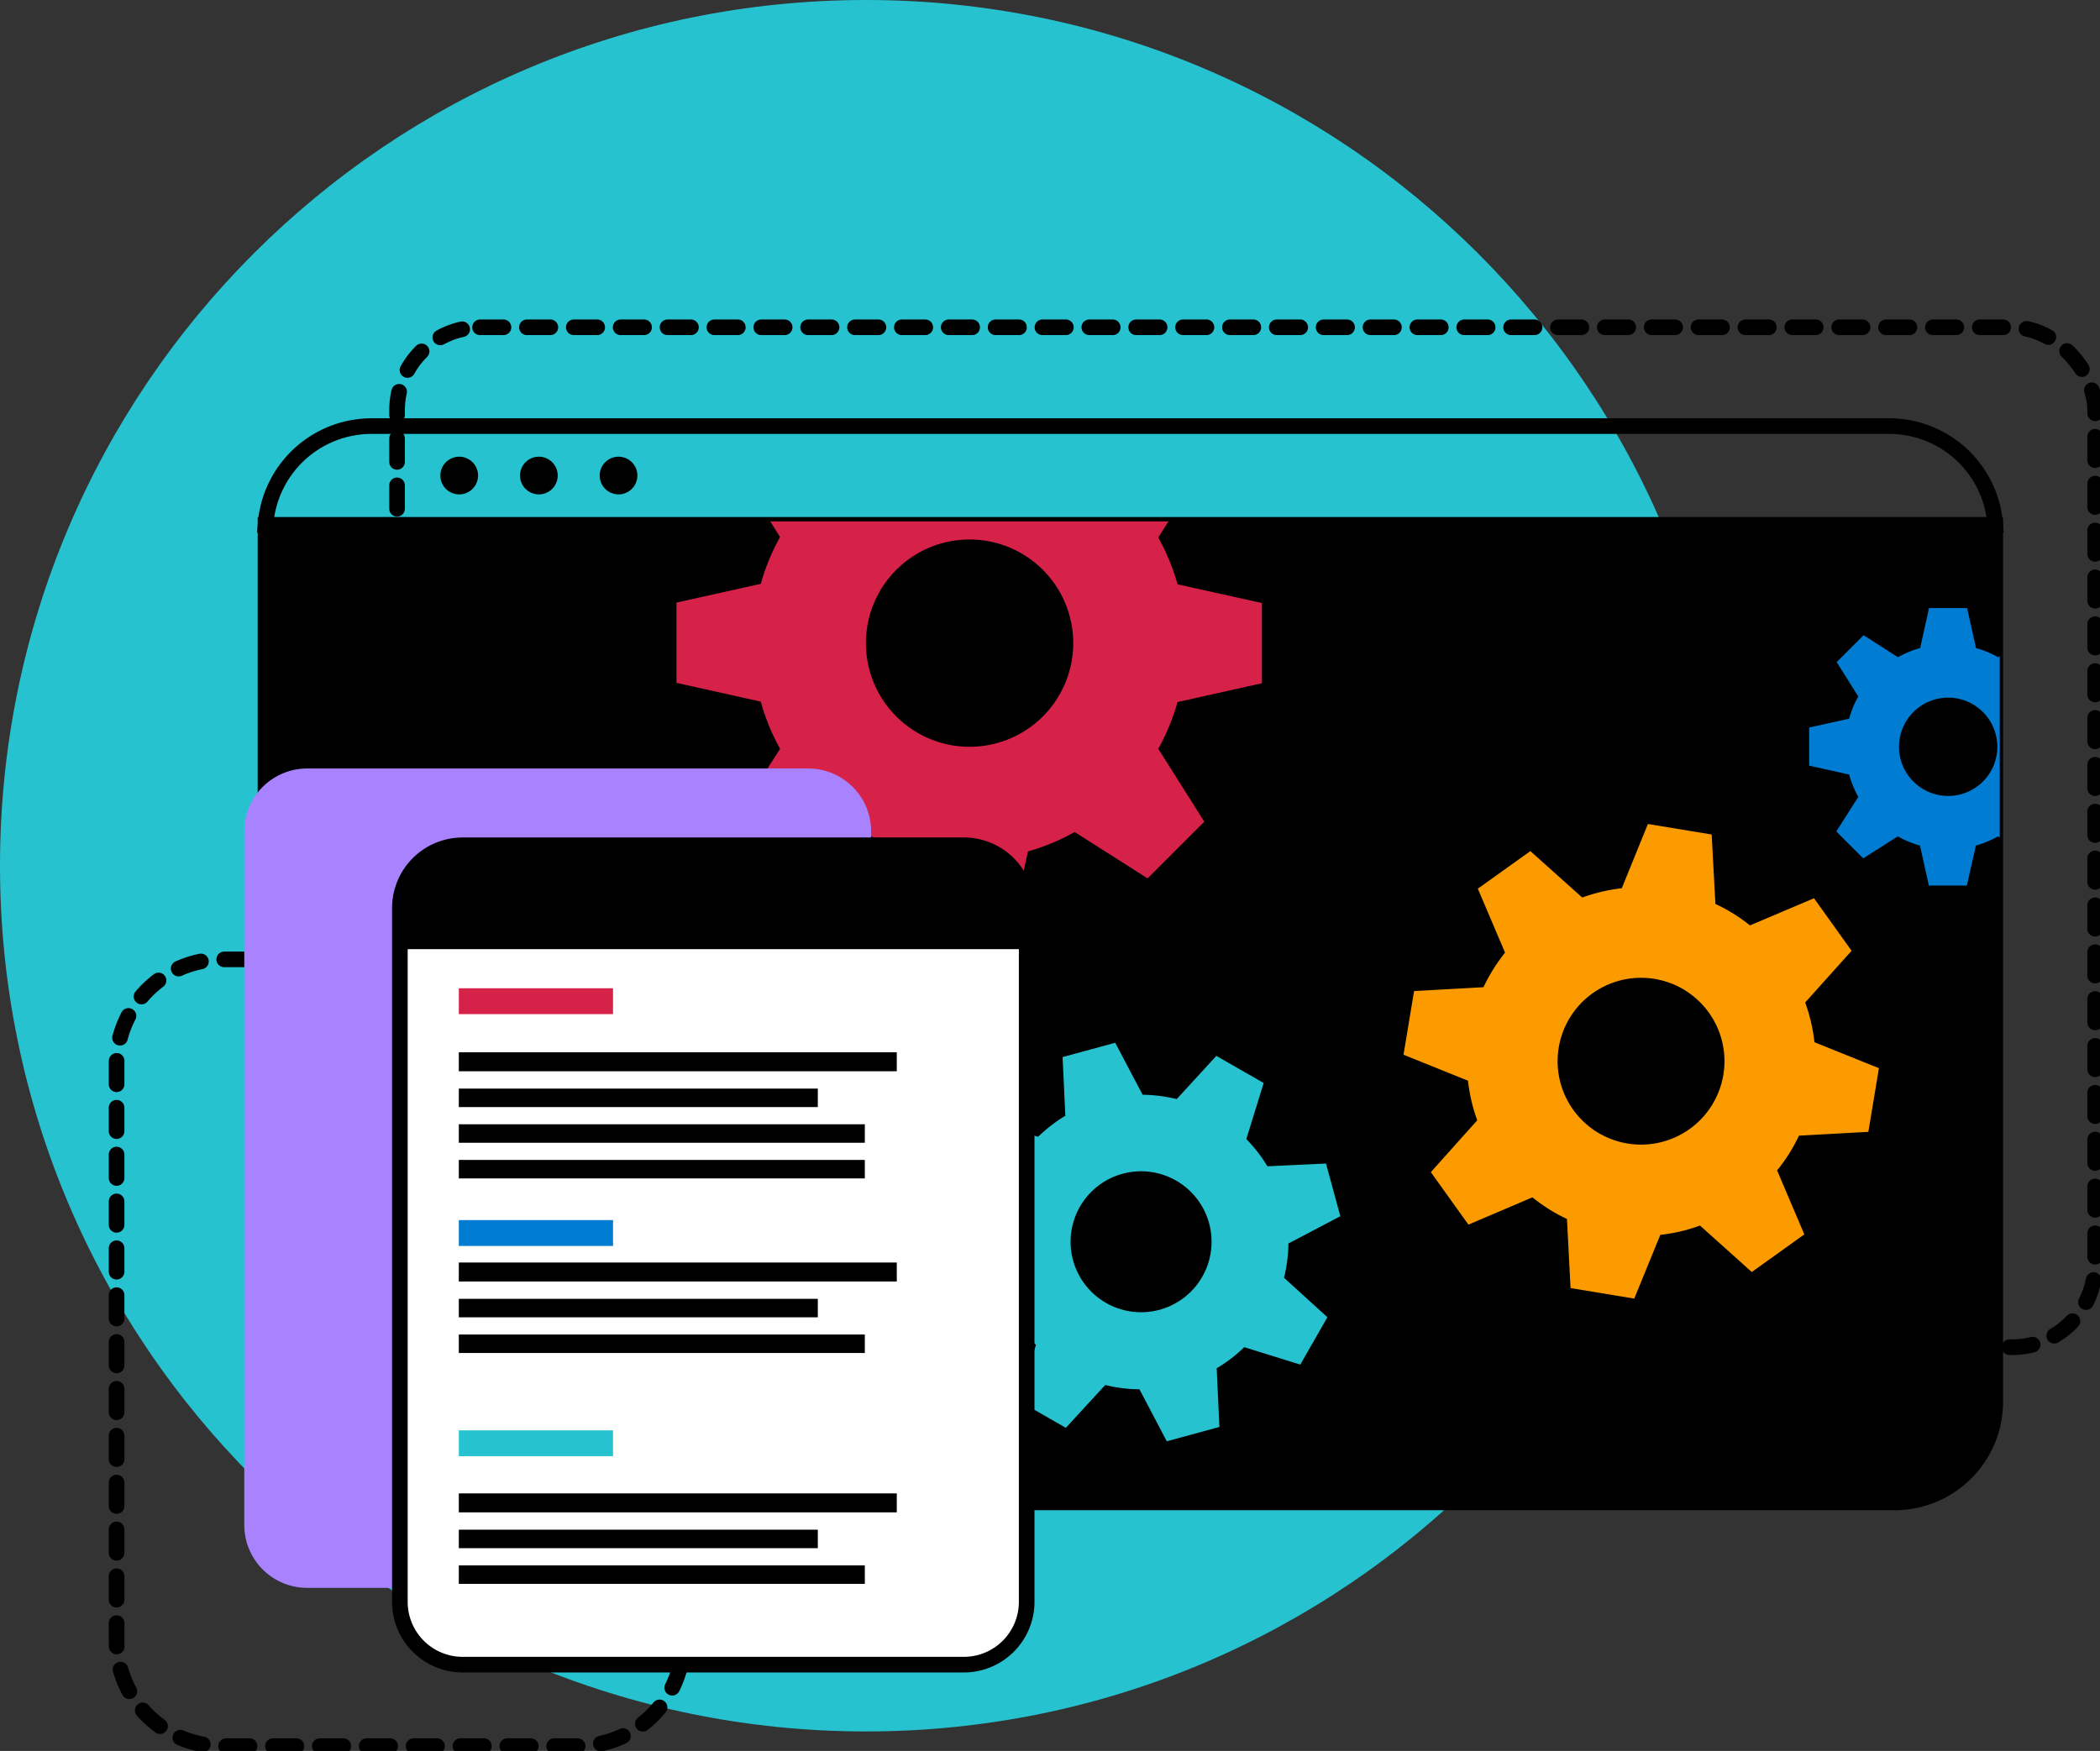
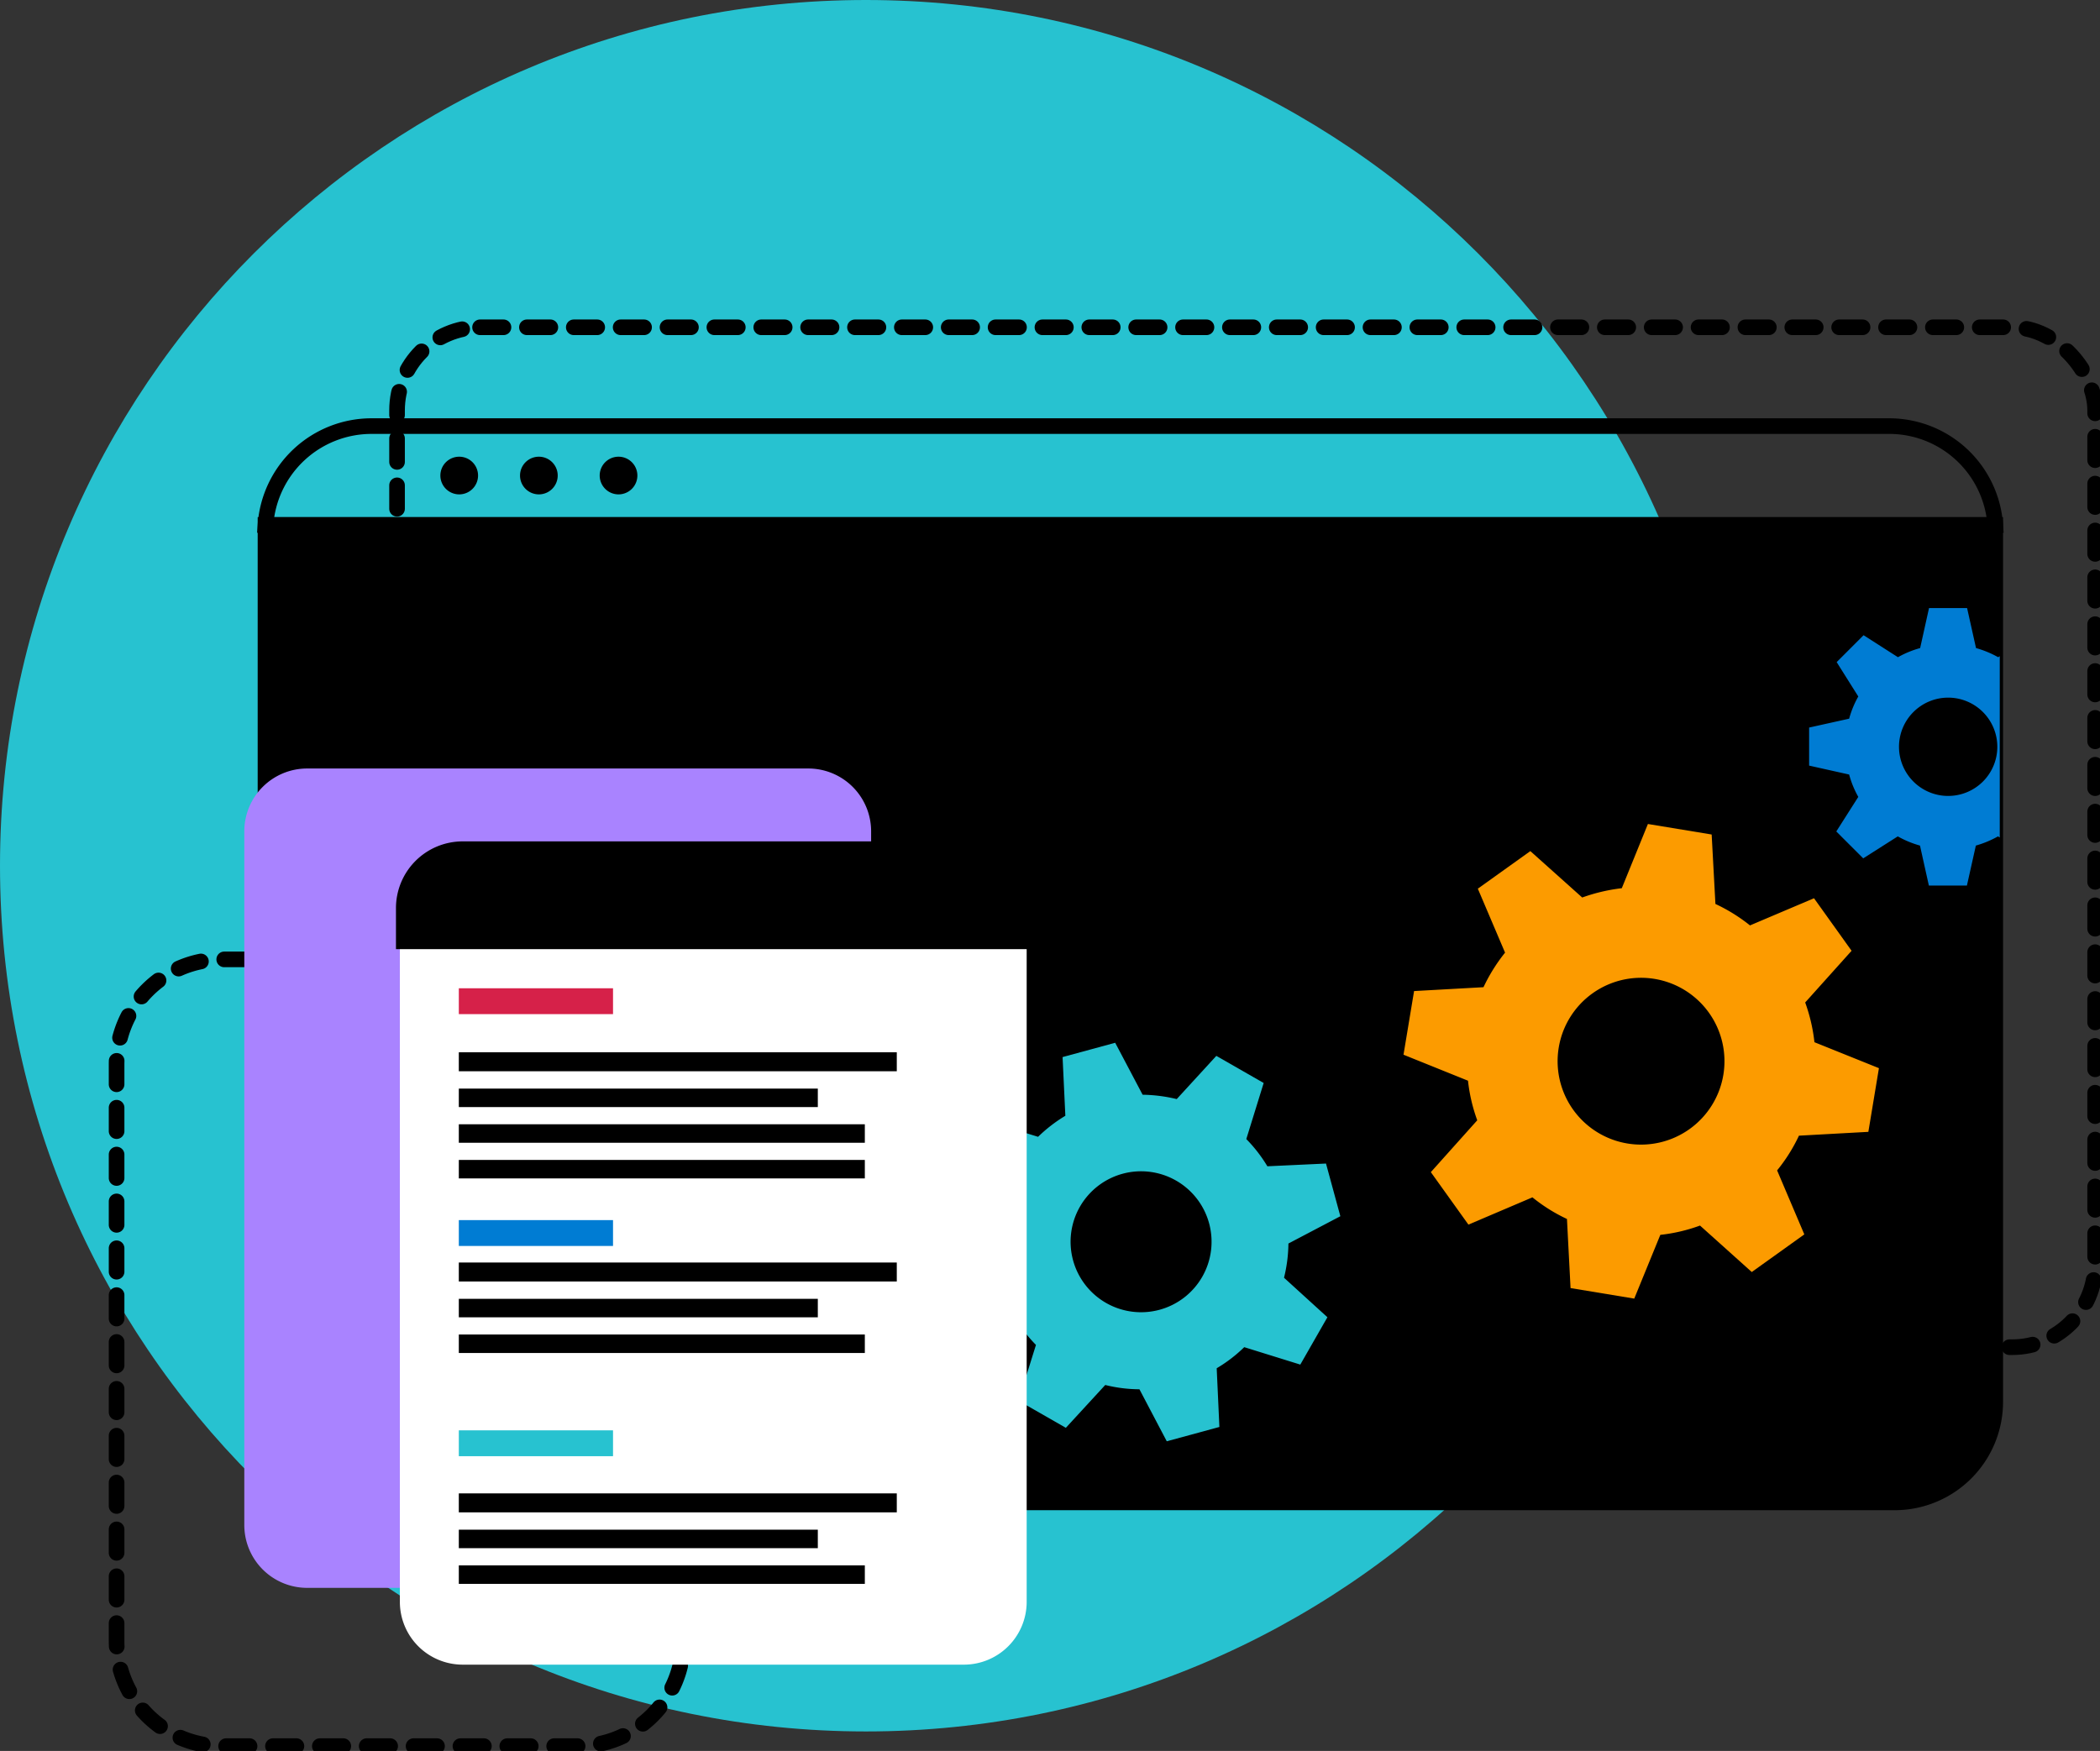
<svg xmlns="http://www.w3.org/2000/svg" width="537.71" height="448.429" viewBox="0 0 537.71 448.429">
  <rect x="0" y="0" width="537.71" height="448.429" fill="#333333" stroke="none" />
  <defs>
    <clipPath id="a">
      <rect width="537.71" height="448.429" fill="none" />
    </clipPath>
  </defs>
  <g clip-path="url(#a)">
    <path d="M443.442,221.721c0,122.453-99.267,221.721-221.721,221.721S0,344.174,0,221.721,99.268,0,221.721,0,443.442,99.268,443.442,221.721" fill="#27c2d0" />
    <path d="M57.89,200.242H51.241a26.912,26.912,0,0,0-26.912,26.912V374.822a26.912,26.912,0,0,0,26.912,26.912h91.245A26.912,26.912,0,0,0,169.4,374.822" transform="translate(5.524 45.468)" fill="none" stroke="#000" stroke-linecap="round" stroke-linejoin="round" stroke-width="4" stroke-dasharray="6 6" />
  </g>
  <g clip-path="url(#a)">
    <rect width="434.802" height="261.209" rx="21.254" transform="translate(101.665 83.822)" fill="none" stroke="#000" stroke-linecap="round" stroke-linejoin="round" stroke-width="4" stroke-dasharray="6 6" />
    <path d="M472.539,359.9H81.169A25.768,25.768,0,0,1,55.4,334.131V109.572H498.307V334.131A25.768,25.768,0,0,1,472.539,359.9" transform="translate(12.58 24.88)" />
    <path d="M472.539,359.9H81.169A25.768,25.768,0,0,1,55.4,334.131V109.572H498.307V334.131A25.768,25.768,0,0,1,472.539,359.9Z" transform="translate(12.58 24.88)" fill="none" stroke="#000" stroke-miterlimit="10" stroke-width="4" />
    <path d="M498.307,114.259H55.4A27.23,27.23,0,0,1,82.554,88.934h388.6A27.23,27.23,0,0,1,498.307,114.259Z" transform="translate(12.58 20.194)" fill="none" stroke="#000" stroke-miterlimit="10" stroke-width="4" />
    <path d="M101.541,100.146a4.824,4.824,0,1,1-4.824-4.824,4.824,4.824,0,0,1,4.824,4.824" transform="translate(20.866 21.644)" />
    <path d="M118.163,100.146a4.824,4.824,0,1,1-4.824-4.824,4.824,4.824,0,0,1,4.824,4.824" transform="translate(24.64 21.644)" />
    <path d="M134.786,100.146a4.824,4.824,0,1,1-4.824-4.824,4.824,4.824,0,0,1,4.824,4.824" transform="translate(28.415 21.644)" />
    <path d="M425.916,139.5a25.944,25.944,0,0,0-5.672-2.341l-2.287-10.246h-9.745l-2.274,10.246a25.142,25.142,0,0,0-5.685,2.341l-8.8-5.631-6.889,6.89,5.535,8.8a25.032,25.032,0,0,0-2.341,5.685l-10.247,2.274v9.745l10.247,2.287a24.868,24.868,0,0,0,2.341,5.727l-5.631,8.852,6.89,6.89,8.853-5.631a25.182,25.182,0,0,0,5.685,2.355l2.274,10.234h9.745l2.287-10.234a25.984,25.984,0,0,0,5.672-2.355l.447.283V139.241Zm-12.8,35.532A12.588,12.588,0,1,1,425.7,162.441a12.582,12.582,0,0,1-12.588,12.588" transform="translate(85.72 28.817)" fill="#007cd3" />
-     <path d="M291.066,150.277V129.728l-21.6-4.792a55.849,55.849,0,0,0-4.94-11.992l2.612-4.114H165.169l2.518,4.006a53.18,53.18,0,0,0-4.928,11.979l-21.6,4.805v20.547l21.6,4.819a53.909,53.909,0,0,0,4.928,12.074l-11.872,18.666,14.538,14.524,18.653-11.871A54.962,54.962,0,0,0,201,193.348l4.792,21.576h20.547l4.832-21.576a55.324,55.324,0,0,0,11.953-4.968l18.666,11.871,14.524-14.524-11.79-18.666a56.3,56.3,0,0,0,4.94-11.965Zm-74.853,16.27A26.544,26.544,0,1,1,242.757,140a26.544,26.544,0,0,1-26.544,26.544" transform="translate(32.052 24.712)" fill="#d62149" />
    <path d="M284.146,277.823a37.651,37.651,0,0,0,1.123-8.761l13.3-6.993-3.675-13.493-15.012.7a37.339,37.339,0,0,0-5.394-6.97l4.448-14.36L266.813,221l-10.142,11.067a39.289,39.289,0,0,0-8.733-1.113l-7.021-13.31-13.473,3.666.711,15.032a38.141,38.141,0,0,0-6.983,5.388L206.8,237.3l-6.954,12.1,11.126,10.115a36.456,36.456,0,0,0-1.1,8.737l-13.325,7.016,3.675,13.494,15.032-.712a35.84,35.84,0,0,0,5.375,6.978l-4.47,14.288,12.122,6.944,10.09-10.971a36.812,36.812,0,0,0,8.753,1.1l7,13.319,13.473-3.666-.59-12.839-.1-2.2a37.072,37.072,0,0,0,7.052-5.4l14.355,4.463,5.933-10.369,1.011-1.755Zm-31.858,8.2a18.049,18.049,0,1,1,12.671-22.157,18.048,18.048,0,0,1-12.671,22.157" transform="translate(44.631 49.42)" fill="#27c2d0" />
    <path d="M411.895,250.828l2.707-16.311-16.514-6.646a43.789,43.789,0,0,0-2.368-10.179L407.6,204.454,397.98,191l-16.392,6.956a43.541,43.541,0,0,0-8.852-5.495l-.961-17.786-16.325-2.693-6.686,16.445a45.632,45.632,0,0,0-10.138,2.383l-13.279-11.884L311.9,188.55l6.971,16.378a44.649,44.649,0,0,0-4.967,7.716c-.189.379-.379.758-.555,1.138l-17.773.988-2.707,16.3,2.68,1.083,13.834,5.577a42.974,42.974,0,0,0,2.368,10.138l-11.884,13.278,9.624,13.441,16.392-6.984a42.526,42.526,0,0,0,8.839,5.537l.92,17.7,16.31,2.695,6.674-16.325a42.937,42.937,0,0,0,10.165-2.382l13.251,11.9,13.455-9.637L388.531,260.7a42.725,42.725,0,0,0,5.591-8.893ZM366.13,250.1a21.362,21.362,0,1,1,4.927-29.805A21.363,21.363,0,0,1,366.13,250.1" transform="translate(66.502 39.051)" fill="#fc9b00" />
  </g>
  <g clip-path="url(#a)">
    <path d="M195.39,370.246H67.067A16.088,16.088,0,0,1,50.98,354.159V176.487A16.088,16.088,0,0,1,67.067,160.4H195.39a16.088,16.088,0,0,1,16.087,16.087V354.159a16.088,16.088,0,0,1-16.087,16.087" transform="translate(11.576 36.421)" fill="#a983ff" />
    <path d="M243.935,192.508V370.18a16.088,16.088,0,0,1-16.094,16.094H99.522A16.085,16.085,0,0,1,83.441,370.18V192.508a16.083,16.083,0,0,1,16.081-16.081H227.841a16.085,16.085,0,0,1,16.094,16.081" transform="translate(18.947 40.061)" fill="#fff" />
-     <path d="M243.935,192.508V370.18a16.088,16.088,0,0,1-16.094,16.094H99.522A16.085,16.085,0,0,1,83.441,370.18V192.508a16.083,16.083,0,0,1,16.081-16.081H227.841A16.085,16.085,0,0,1,243.935,192.508Z" transform="translate(18.947 40.061)" fill="none" stroke="#000" stroke-linecap="round" stroke-linejoin="round" stroke-width="4" />
    <path d="M243.935,192.508v9.516H83.441v-9.516a16.083,16.083,0,0,1,16.081-16.081H227.841a16.085,16.085,0,0,1,16.094,16.081" transform="translate(18.947 40.061)" />
    <path d="M243.935,192.508v9.516H83.441v-9.516a16.083,16.083,0,0,1,16.081-16.081H227.841A16.085,16.085,0,0,1,243.935,192.508Z" transform="translate(18.947 40.061)" fill="none" stroke="#000" stroke-miterlimit="10" stroke-width="2" />
    <rect width="39.485" height="6.622" transform="translate(117.482 253.106)" fill="#d62149" />
    <rect width="39.485" height="6.622" transform="translate(117.482 312.482)" fill="#007cd3" />
    <rect width="39.485" height="6.622" transform="translate(117.482 366.326)" fill="#27c2d0" />
    <rect width="112.144" height="4.858" transform="translate(117.481 269.502)" />
    <rect width="91.922" height="4.733" transform="translate(117.482 278.801)" />
    <rect width="103.96" height="4.734" transform="translate(117.482 287.939)" />
    <rect width="103.96" height="4.733" transform="translate(117.482 297.072)" />
    <rect width="112.144" height="4.858" transform="translate(117.481 323.345)" />
    <rect width="91.922" height="4.733" transform="translate(117.482 332.644)" />
    <rect width="103.96" height="4.734" transform="translate(117.482 341.782)" />
    <rect width="112.144" height="4.858" transform="translate(117.481 382.473)" />
    <rect width="91.922" height="4.734" transform="translate(117.482 391.77)" />
    <rect width="103.96" height="4.734" transform="translate(117.482 400.911)" />
  </g>
</svg>